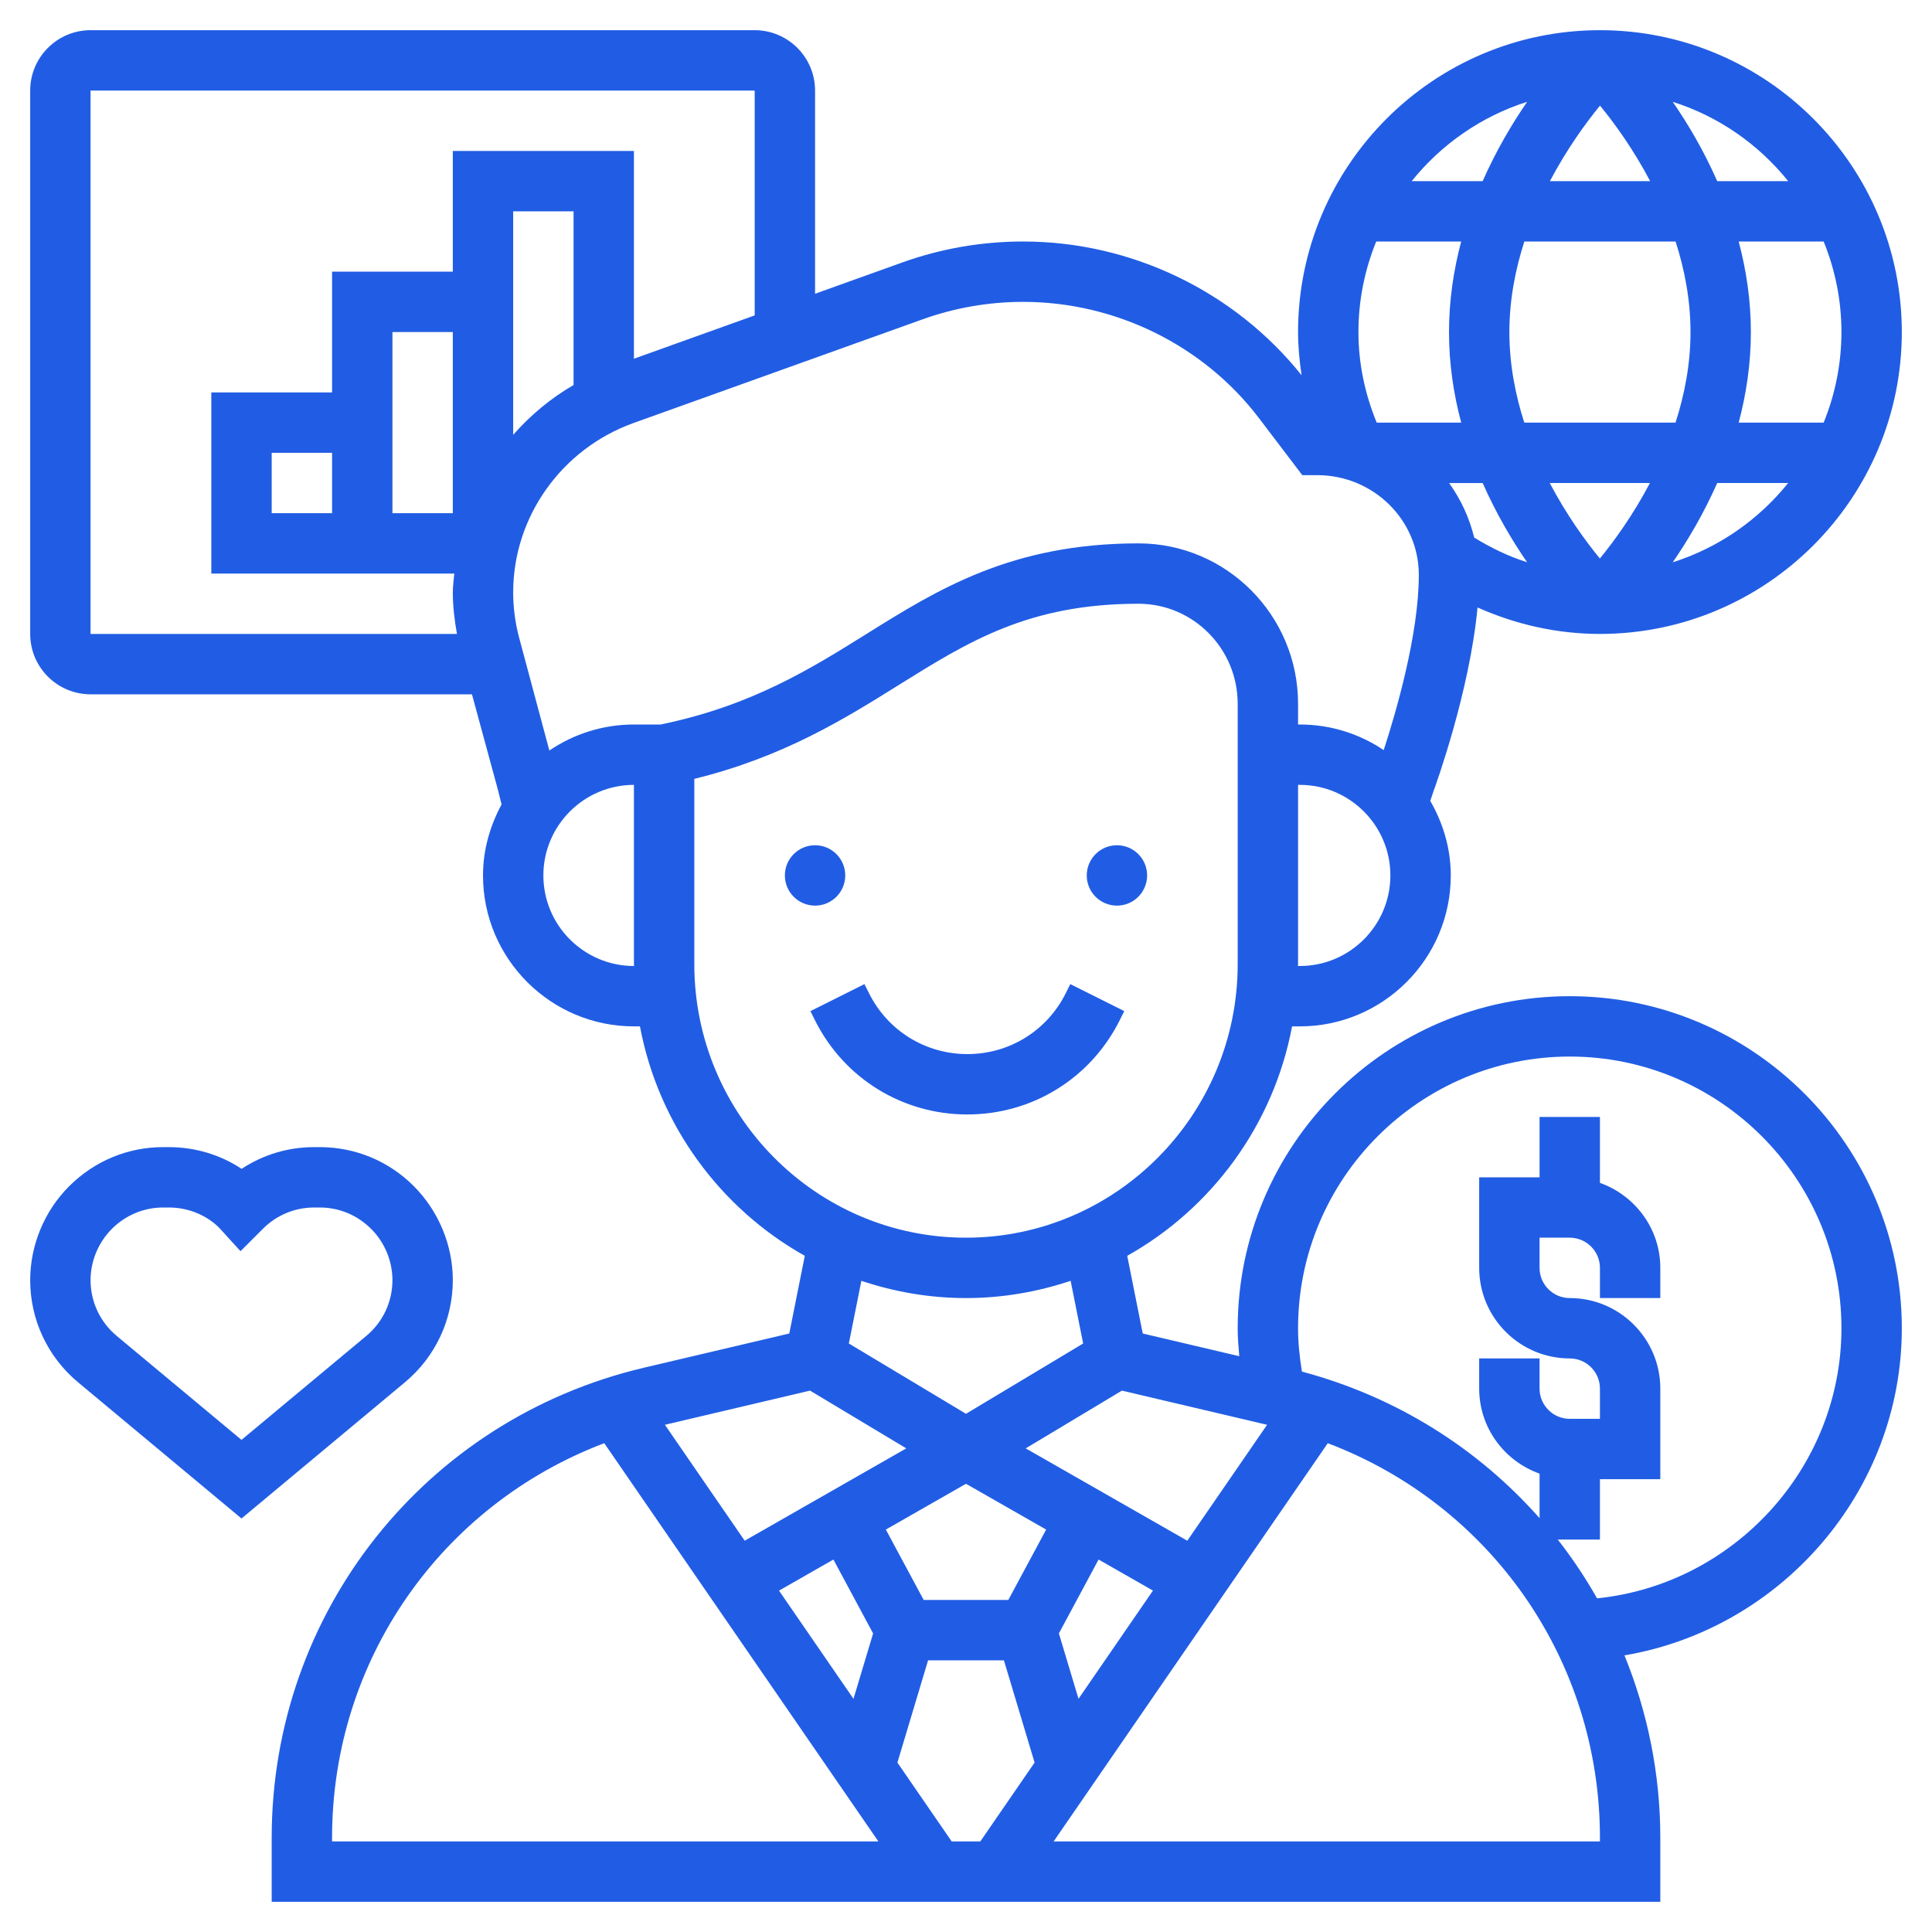
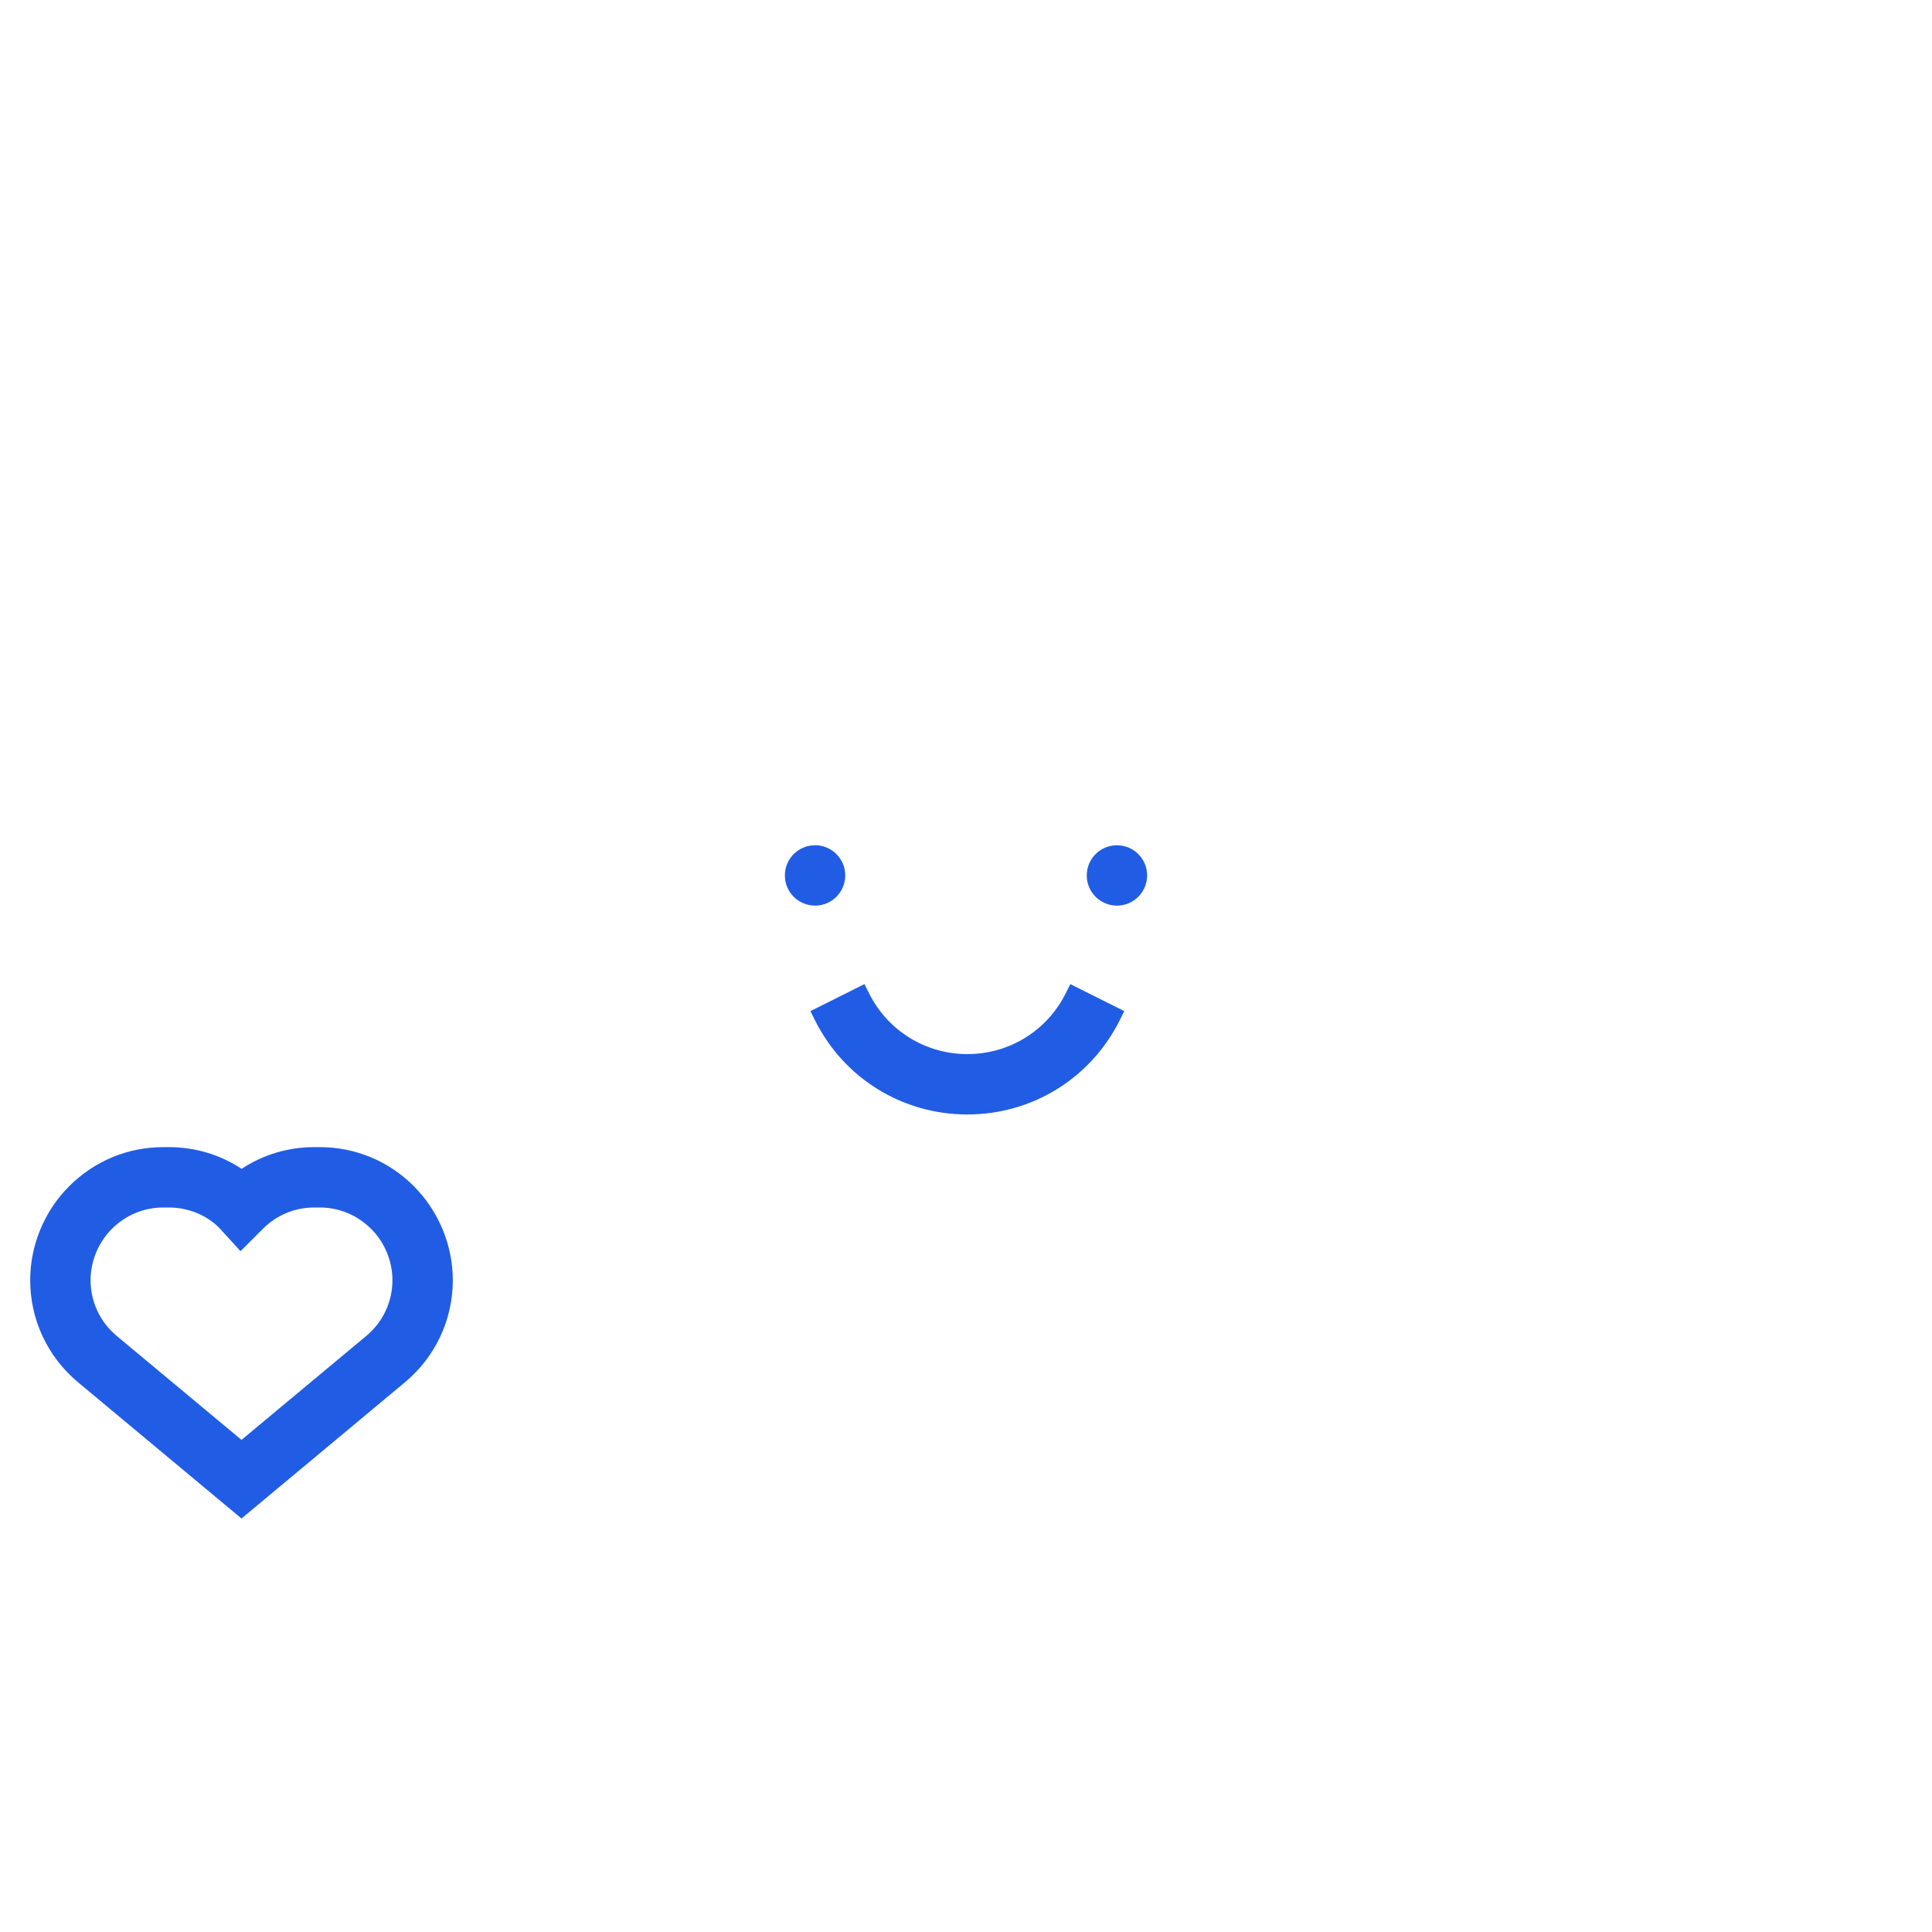
<svg xmlns="http://www.w3.org/2000/svg" id="_x33_0" height="512" viewBox="0 0 64 64" width="512" style="    width: 40px;    height: 40px;    fill: #215DE4;">
  <g>
    <path d="m15 42.408c0-1.159-.47-2.293-1.298-3.121-.831-.83-1.936-1.287-3.11-1.287h-.185c-.859 0-1.682.245-2.403.719-.71-.468-1.542-.719-2.412-.719h-.184c-1.174 0-2.278.457-3.119 1.297-.819.818-1.289 1.952-1.289 3.111 0 1.309.577 2.54 1.583 3.38l5.417 4.514 5.417-4.515c1.006-.839 1.583-2.07 1.583-3.379zm-2.863 1.843-4.137 3.447-4.136-3.446c-.549-.458-.864-1.13-.864-1.844 0-.632.256-1.25.711-1.705.454-.453 1.057-.703 1.697-.703h.185c.64 0 1.243.25 1.665.669l.709.778.745-.744c.453-.453 1.056-.703 1.696-.703h.185c.64 0 1.243.25 1.706.713.445.445.701 1.063.701 1.695 0 .714-.315 1.386-.863 1.843z" />
    <circle cx="37" cy="29" r="1" />
    <circle cx="27" cy="29" r="1" />
    <path d="m37.092 33.797.151-.303-1.788-.894-.151.303c-.621 1.243-1.87 2.015-3.258 2.015s-2.637-.771-3.258-2.015l-.153-.303-1.789.895.151.303c.962 1.925 2.896 3.12 5.047 3.12s4.086-1.196 5.048-3.121z" />
-     <path d="m52 33c-6.065 0-11 4.935-11 11 0 .31.026.618.052.926l-3.197-.752-.514-2.573c2.799-1.571 4.845-4.333 5.461-7.601h.257c2.757 0 5-2.243 5-5 0-.903-.259-1.738-.679-2.47l.105-.315c.055-.149 1.197-3.28 1.46-6.092 1.27.566 2.642.877 4.055.877 5.514 0 10-4.486 10-10s-4.486-10-10-10-10 4.486-10 10c0 .482.047.957.116 1.429-2.217-2.773-5.636-4.429-9.221-4.429-1.372 0-2.723.234-4.013.697l-2.882 1.034v-6.731c0-1.103-.897-2-2-2h-22c-1.103 0-2 .897-2 2v18c0 1.103.897 2 2 2h12.634l.85 3.125.131.523c-.379.704-.615 1.497-.615 2.352 0 2.757 2.243 5 5 5h.199c.616 3.268 2.662 6.03 5.461 7.601l-.514 2.573-4.81 1.132c-7.263 1.709-12.336 8.112-12.336 15.574v2.12h46v-2.12c0-2.131-.426-4.17-1.187-6.044 5.189-.878 9.187-5.433 9.187-10.836 0-6.065-4.935-11-11-11zm-10.026 14.198-2.643 3.84-5.353-3.059 3.188-1.913zm-9.974 1.968.012-.007 2.643 1.51-1.253 2.331h-2.804l-1.253-2.331 2.643-1.51zm-4.392 2.496 1.315 2.448-.65 2.166-2.467-3.584zm2.12 6.726 1.016-3.388h2.512l1.016 3.388-1.798 2.612h-.948zm5.999-2.113-.65-2.166 1.315-2.448 1.801 1.029zm7.331-24.275h-.061c0-.021.003-.041.003-.063v-5.937h.058c1.654 0 3 1.346 3 3s-1.346 3-3 3zm6.942-21c0-1.066.198-2.074.496-3h5.01c.297.925.494 1.932.494 3 0 1.066-.198 2.074-.496 3h-5.01c-.297-.925-.494-1.932-.494-3zm1.343-5c.565-1.071 1.192-1.931 1.659-2.501.468.569 1.096 1.428 1.661 2.501zm3.314 10c-.565 1.071-1.192 1.931-1.659 2.501-.469-.569-1.096-1.428-1.661-2.501zm-4.07 2.625c-.614-.194-1.197-.477-1.752-.817-.161-.661-.446-1.269-.831-1.807h1.111c.45 1.017.975 1.903 1.472 2.624zm4.824.002c.498-.721 1.023-1.608 1.474-2.627h2.35c-.978 1.217-2.302 2.145-3.824 2.627zm5-4.627h-2.815c.249-.935.404-1.94.404-3s-.155-2.065-.404-3h2.815c.377.927.589 1.939.589 3s-.212 2.073-.589 3zm-1.176-8h-2.35c-.45-1.019-.975-1.906-1.474-2.627 1.522.482 2.846 1.41 3.824 2.627zm-8.646-2.627c-.498.721-1.024 1.608-1.474 2.627h-2.35c.978-1.217 2.302-2.145 3.824-2.627zm-5 4.627h2.815c-.249.935-.404 1.94-.404 3s.155 2.065.404 3h-2.799c-.394-.961-.605-1.966-.605-3 0-1.061.212-2.073.589-3zm-15.032 2.58c1.073-.385 2.196-.58 3.338-.58 3.057 0 5.976 1.439 7.808 3.849l1.437 1.891h.496c1.855 0 3.364 1.482 3.364 3.304 0 1.979-.762 4.574-1.163 5.804-.795-.535-1.751-.848-2.779-.848h-.058v-.688c0-2.929-2.371-5.312-5.286-5.312-4.205 0-6.648 1.525-9.011 3.001-1.877 1.171-3.82 2.38-6.817 2.999h-.886c-1.038 0-2.002.319-2.802.862l-1.017-3.798c-.12-.471-.181-.957-.181-1.444 0-2.499 1.603-4.752 3.988-5.608zm-19.557 6.42h-2v-2h2zm8-4.246c-.762.442-1.431 1.003-2 1.65v-7.404h2zm-4 4.246h-2v-6h2zm-12-14h22v7.448l-4 1.435v-6.883h-6v4h-4v4h-4v6h8.049c-.016.207-.049.41-.049.62 0 .461.056.921.137 1.38h-12.137zm18 29c-1.654 0-3-1.346-3-3s1.346-3 3-3v5.938c0 .021.003.041.003.063h-.003zm2-.062v-6.137c2.957-.728 4.969-1.984 6.762-3.103 2.319-1.448 4.321-2.698 7.952-2.698 1.812 0 3.286 1.486 3.286 3.313v8.625c0 4.997-4.038 9.062-9 9.062s-9-4.065-9-9.062zm9 11.062c1.212 0 2.375-.206 3.466-.571l.415 2.076-3.881 2.329-3.881-2.329.415-2.076c1.091.365 2.254.571 3.466.571zm-5.166 3.066 3.188 1.913-5.353 3.059-2.643-3.84zm-15.834 14.814c0-5.899 3.63-11.032 9.017-13.072l9.08 13.192h-18.097zm42 .12h-18.097l9.081-13.192c5.386 2.04 9.016 7.173 9.016 13.072zm-.095-8.053c-.387-.681-.82-1.333-1.302-1.947h1.397v-2h2v-3c0-1.654-1.346-3-3-3-.551 0-1-.448-1-1v-1h1c.551 0 1 .448 1 1v1h2v-1c0-1.302-.839-2.402-2-2.816v-2.184h-2v2h-2v3c0 1.654 1.346 3 3 3 .551 0 1 .448 1 1v1h-1c-.551 0-1-.448-1-1v-1h-2v1c0 1.302.839 2.402 2 2.816v1.475c-2.032-2.301-4.734-4.018-7.872-4.855-.076-.474-.128-.953-.128-1.436 0-4.963 4.038-9 9-9s9 4.037 9 9c0 4.62-3.571 8.488-8.095 8.947z" />
  </g>
</svg>